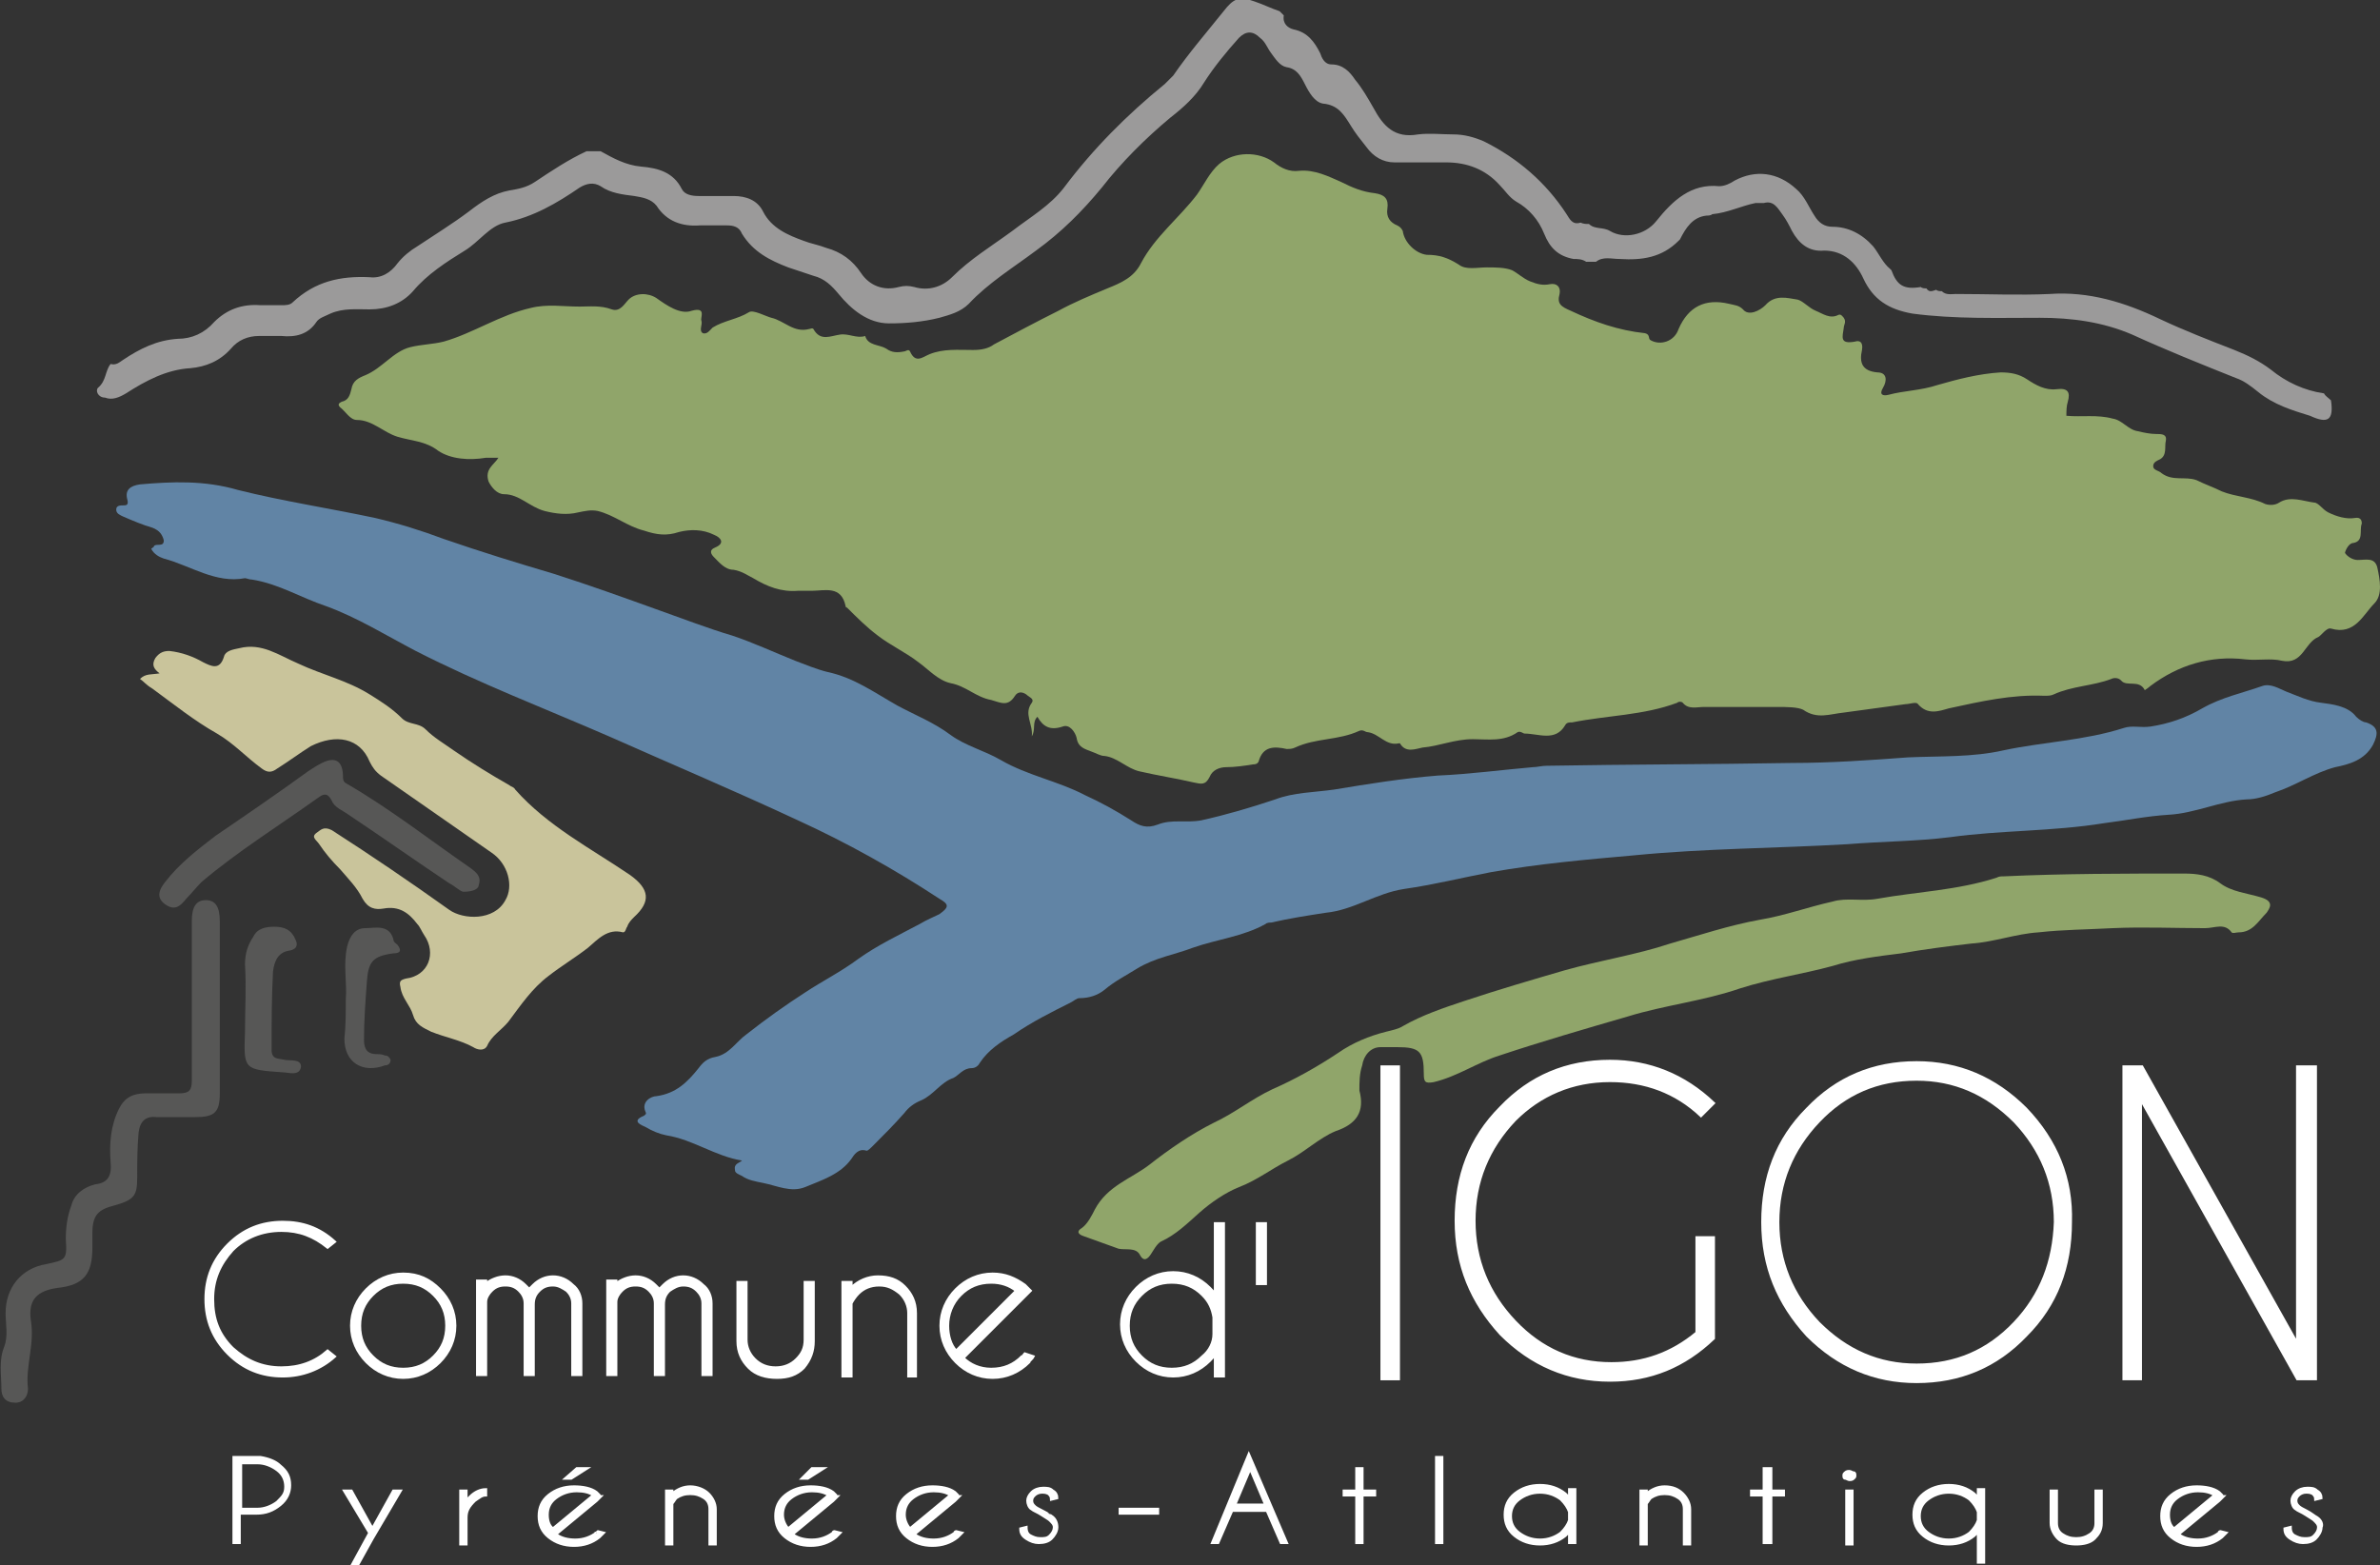
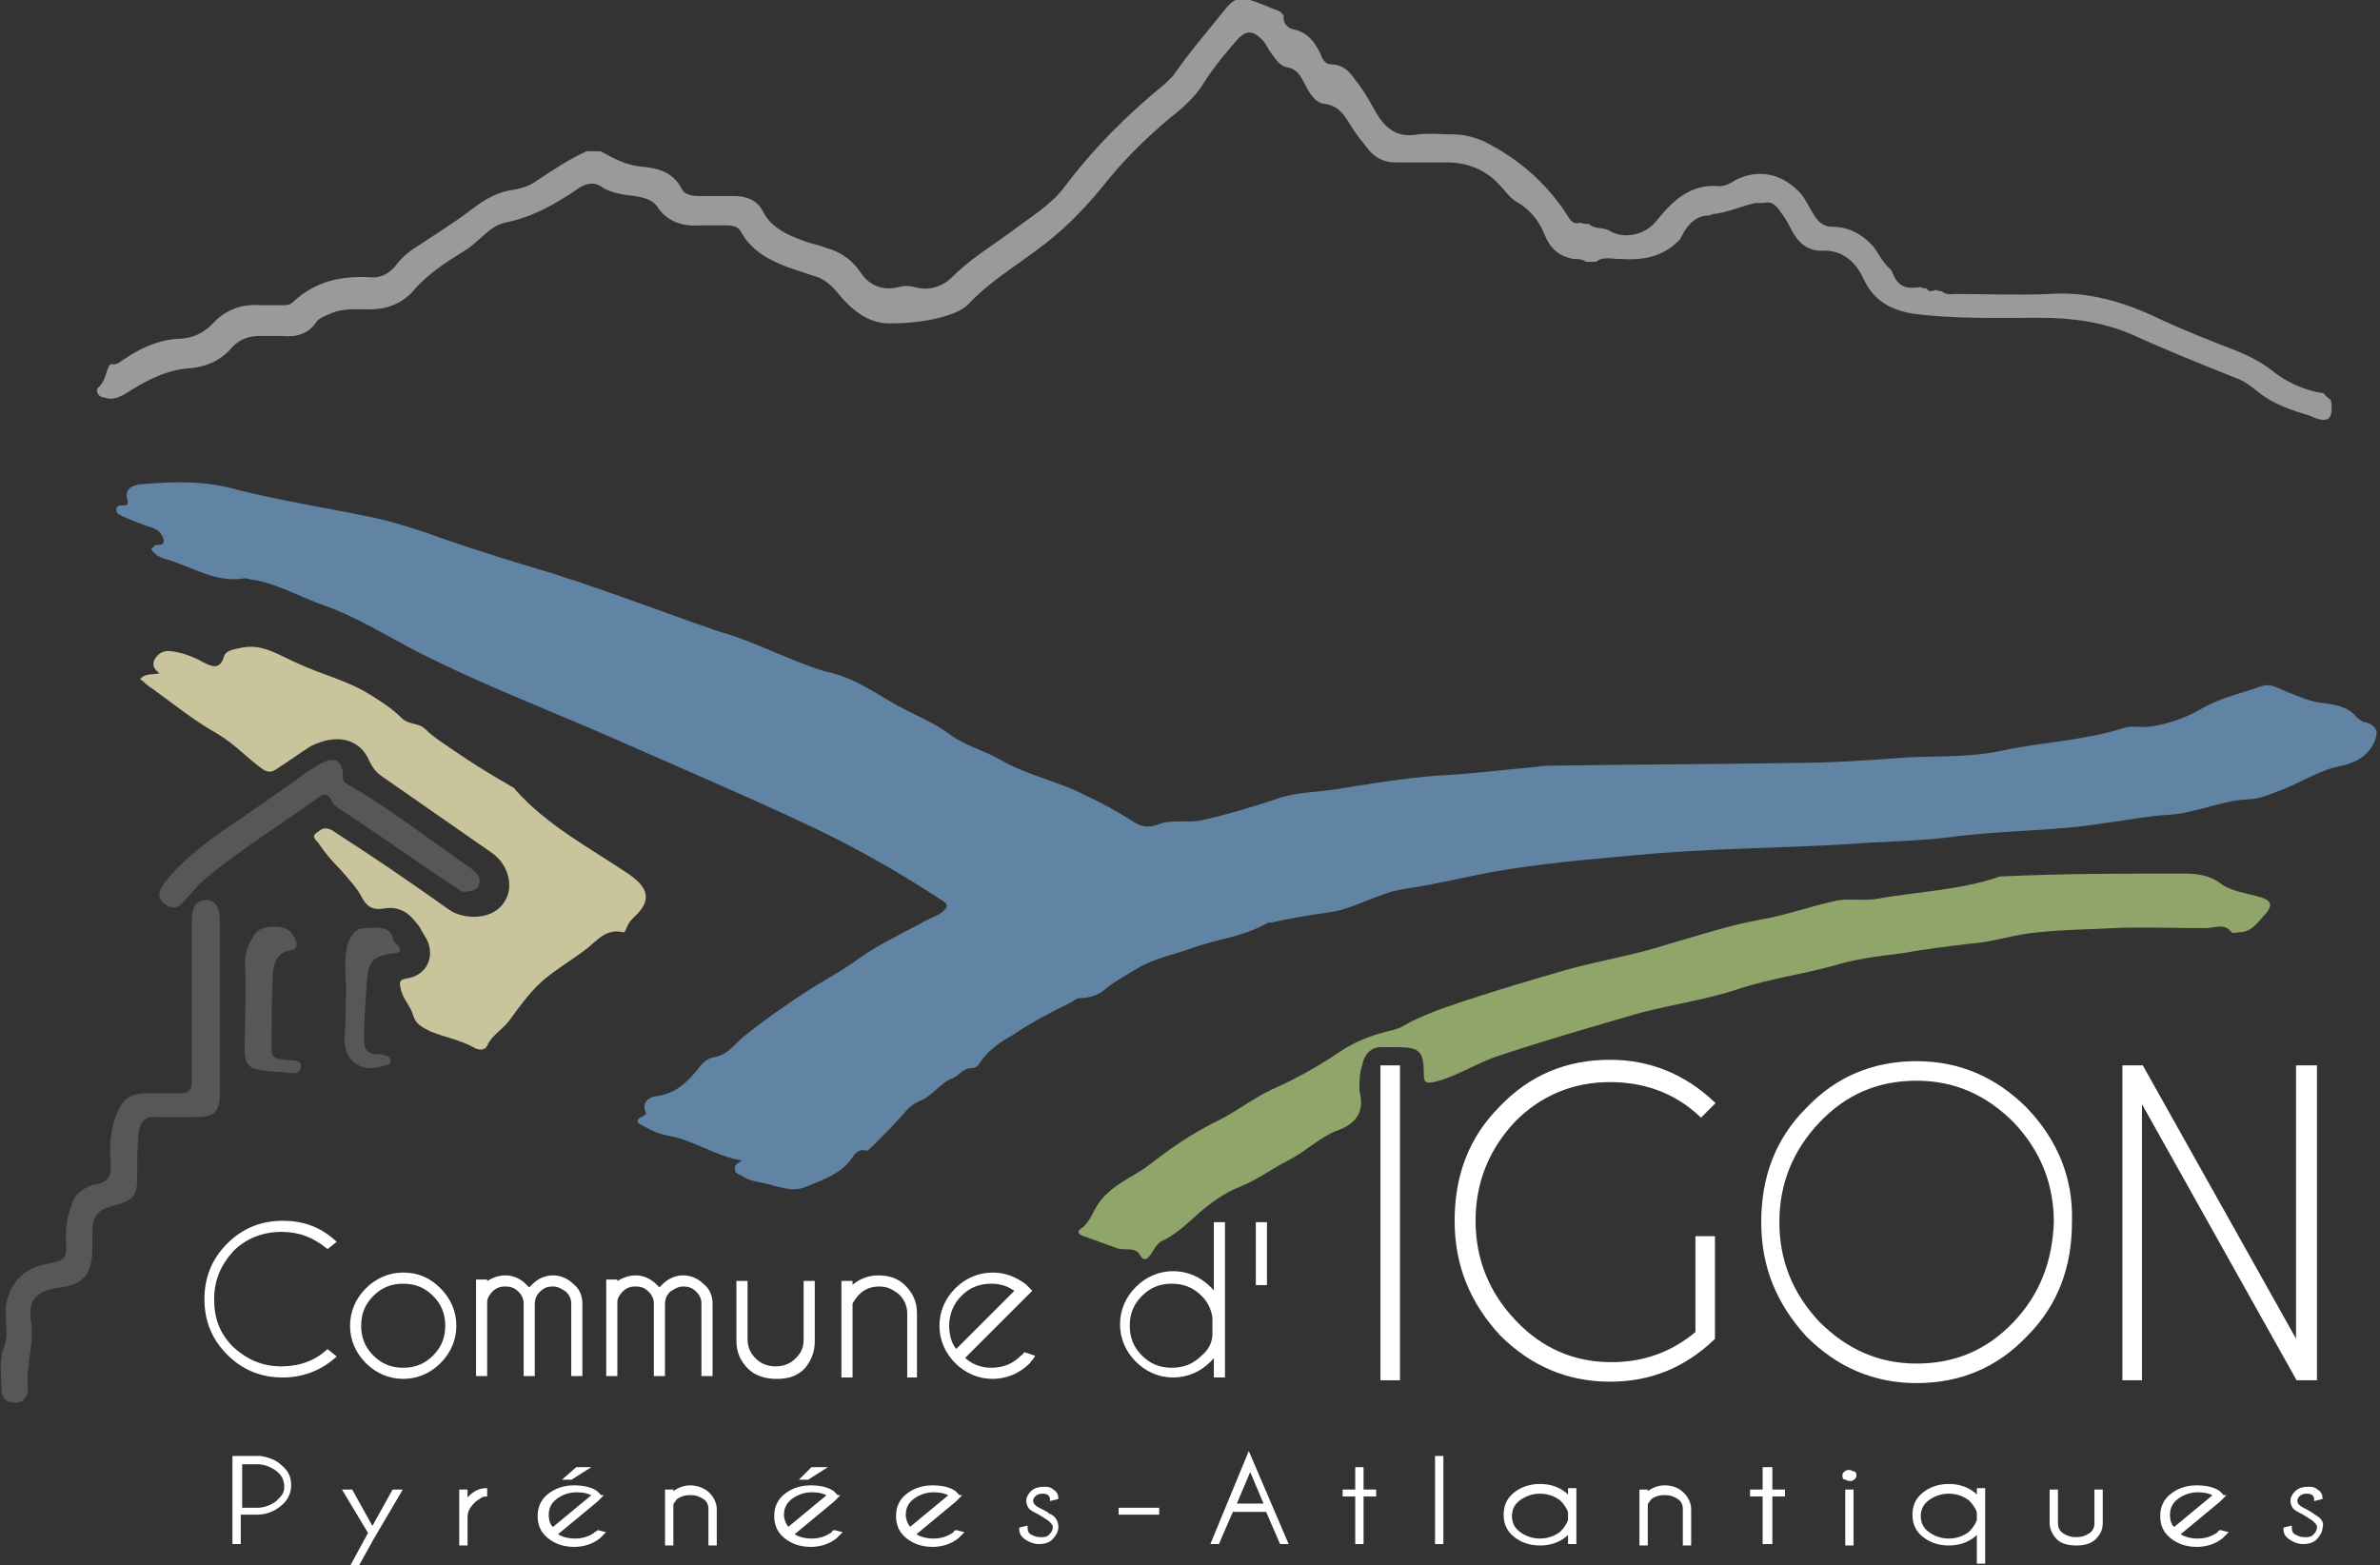
<svg xmlns="http://www.w3.org/2000/svg" version="1.1" id="Website_Template" x="0px" y="0px" viewBox="0 0 170 111.8" style="enable-background:new 0 0 170 111.8;" xml:space="preserve">
  <rect x="0" y="0" width="170" height="111.8" fill="#333333" stroke="none" />
  <style type="text/css">
	.st0{fill:#222B3E;}
	.st1{fill:#91959F;}
	.st2{fill:#C8CACF;}
	.st3{fill:#11151F;}
	.st4{fill:#E9EAEC;}
	.st5{fill:#CAC1B0;}
	.st6{fill:#E5E0D8;}
	.st7{fill:#F2EFEB;}
	.st8{fill:#656058;}
	.st9{fill:#FAF9F7;}
	.st10{fill:#6184A5;}
	.st11{fill:#B0C2D2;}
	.st12{fill:#D7E0E8;}
	.st13{fill:#304252;}
	.st14{fill:#F0F3F6;}
	.st15{fill:#A6A369;}
	.st16{fill:#D3D1B4;}
	.st17{fill:#E9E8D9;}
	.st18{fill:#535134;}
	.st19{fill:#F6F6F0;}
	.st20{fill:#B77E4B;}
	.st21{fill:#DBBFA5;}
	.st22{fill:#EDDFD2;}
	.st23{fill:#5B3F25;}
	.st24{fill:#F8F2ED;}
	.st25{fill:#873838;}
	.st26{fill:#C39C9C;}
	.st27{fill:#E1CDCD;}
	.st28{fill:#431C1C;}
	.st29{fill:#F3EBEB;}
	.st30{stroke:#000000;stroke-width:0.147;stroke-miterlimit:10;}
	.st31{fill:#565656;}
	.st32{fill:#90A56A;}
	.st33{fill:#C9C49B;}
	.st34{fill:#FFFFFF;}
	.st35{fill:#CCCCCC;}
	.st36{fill:#E6E6E6;}
	.st37{opacity:0.2;fill:#231F20;}
	.st38{fill:#243239;}
	.st39{opacity:0.2;fill:#243239;}
	.st40{opacity:0.2;}
	.st41{opacity:0.5;}
	.st42{clip-path:url(#SVGID_00000047053710644465553210000000996298019576974737_);}
	.st43{fill:#DDB385;}
	.st44{fill:#F7D7B0;}
	.st45{fill:#EDF3F3;}
	.st46{clip-path:url(#SVGID_00000055669092682158962260000006930187999305511851_);}
	.st47{opacity:0.1;}
	.st48{display:none;opacity:0.6;fill:#FFFFFF;}
	.st49{fill:#CDD1D1;}
	
		.st50{fill-rule:evenodd;clip-rule:evenodd;fill:#90A56A;stroke:#222B3E;stroke-width:1.425;stroke-linecap:round;stroke-linejoin:round;stroke-miterlimit:10;}
	
		.st51{fill-rule:evenodd;clip-rule:evenodd;fill:#FEFEFE;stroke:#222B3E;stroke-width:1.425;stroke-linecap:round;stroke-linejoin:round;stroke-miterlimit:10;}
	.st52{fill-rule:evenodd;clip-rule:evenodd;}
	.st53{fill:#C2022E;}
	.st54{fill:#FFFFFF;stroke:#FFFFFF;stroke-width:0.195;stroke-miterlimit:10;}
	.st55{fill:#9B9A9A;}
	.st56{fill:#575756;}
	.st57{fill:#3B5998;}
</style>
  <g>
    <g>
      <path class="st54" d="M18.6,104.1h-1.9v6.1h0.4v-2.1h1.2c0.7,0,1.2-0.2,1.7-0.6c0.5-0.4,0.7-0.9,0.7-1.4c0-0.6-0.2-1-0.7-1.4    C19.7,104.4,19.2,104.2,18.6,104.1z M19.8,107.3c-0.4,0.3-0.9,0.5-1.4,0.5h-1.2v-3.3h1.2c0.5,0,1,0.2,1.4,0.5    c0.4,0.3,0.6,0.7,0.6,1.2S20.2,106.9,19.8,107.3z" />
      <polygon class="st54" points="26.6,109.2 25.1,106.5 24.6,106.5 26.4,109.5 25.2,111.7 25.6,111.7 26.6,109.9 26.6,109.9     28.6,106.5 28.1,106.5   " />
      <path class="st54" d="M33.3,107.2v-0.7h-0.4v3.8h0.4v-1.9c0-0.5,0.2-0.8,0.6-1.2c0.3-0.2,0.5-0.4,0.8-0.4v-0.4    c-0.4,0-0.8,0.2-1.1,0.5C33.5,107,33.4,107.1,33.3,107.2z" />
      <path class="st54" d="M42.6,109.5c-0.4,0.3-0.9,0.5-1.5,0.5c-0.5,0-1-0.1-1.4-0.4l2.9-2.4l0.3-0.3c0,0-0.1,0-0.1-0.1    c-0.1-0.1-0.1-0.1-0.2-0.2c-0.4-0.3-1-0.4-1.6-0.4c-0.7,0-1.3,0.2-1.8,0.6c-0.5,0.4-0.7,0.9-0.7,1.5c0,0.6,0.2,1.1,0.7,1.5    c0.5,0.4,1.1,0.6,1.8,0.6c0.7,0,1.3-0.2,1.8-0.6c0.1-0.1,0.2-0.2,0.3-0.3l-0.4-0.1C42.7,109.4,42.7,109.4,42.6,109.5z M39.1,108.2    c0-0.5,0.2-0.9,0.6-1.2s0.9-0.5,1.5-0.5c0.5,0,0.9,0.1,1.2,0.3l-2.9,2.4C39.2,109,39.1,108.6,39.1,108.2z" />
      <polygon class="st54" points="40.4,105.6 40.8,105.6 41.9,104.9 41.2,104.9   " />
      <path class="st54" d="M49.3,106.2c-0.5,0-0.9,0.2-1.3,0.5v-0.2h-0.4v3.8H48v-2.9c0.1-0.1,0.2-0.3,0.3-0.4c0.3-0.2,0.6-0.3,1-0.3    s0.7,0.1,1,0.3c0.3,0.2,0.4,0.5,0.4,0.8v2.5h0.4v-2.5c0-0.4-0.2-0.8-0.5-1.1S49.8,106.2,49.3,106.2z" />
      <polygon class="st54" points="57.3,105.6 57.7,105.6 58.8,104.9 58,104.9   " />
      <path class="st54" d="M59.5,109.5c-0.4,0.3-0.9,0.5-1.5,0.5c-0.5,0-1-0.1-1.4-0.4l2.9-2.4l0.3-0.3c0,0-0.1,0-0.1-0.1    c-0.1-0.1-0.1-0.1-0.2-0.2c-0.4-0.3-1-0.4-1.6-0.4c-0.7,0-1.3,0.2-1.8,0.6c-0.5,0.4-0.7,0.9-0.7,1.5c0,0.6,0.2,1.1,0.7,1.5    c0.5,0.4,1.1,0.6,1.8,0.6c0.7,0,1.3-0.2,1.8-0.6c0.1-0.1,0.2-0.2,0.3-0.3l-0.4-0.1C59.6,109.4,59.5,109.4,59.5,109.5z M55.9,108.2    c0-0.5,0.2-0.9,0.6-1.2s0.9-0.5,1.5-0.5c0.5,0,0.9,0.1,1.2,0.3l-2.9,2.4C56.1,109,55.9,108.6,55.9,108.2z" />
      <path class="st54" d="M68.2,109.5c-0.4,0.3-0.9,0.5-1.5,0.5c-0.5,0-1-0.1-1.4-0.4l2.9-2.4l0.3-0.3c0,0-0.1,0-0.1-0.1    c-0.1-0.1-0.1-0.1-0.2-0.2c-0.4-0.3-1-0.4-1.6-0.4c-0.7,0-1.3,0.2-1.8,0.6c-0.5,0.4-0.7,0.9-0.7,1.5c0,0.6,0.2,1.1,0.7,1.5    c0.5,0.4,1.1,0.6,1.8,0.6c0.7,0,1.3-0.2,1.8-0.6c0.1-0.1,0.2-0.2,0.3-0.3l-0.4-0.1C68.3,109.4,68.2,109.4,68.2,109.5z M64.6,108.2    c0-0.5,0.2-0.9,0.6-1.2s0.9-0.5,1.5-0.5c0.5,0,0.9,0.1,1.2,0.3l-2.9,2.4C64.8,109,64.6,108.6,64.6,108.2z" />
      <path class="st54" d="M74.4,107.9c-0.2-0.1-0.4-0.2-0.5-0.3c-0.1-0.1-0.2-0.2-0.2-0.4c0-0.2,0.1-0.3,0.2-0.4s0.3-0.2,0.5-0.2    c0.2,0,0.3,0,0.5,0.1c0.1,0.1,0.2,0.2,0.2,0.4l0.4-0.1v0c0-0.2-0.1-0.4-0.3-0.5c-0.2-0.2-0.4-0.2-0.7-0.2c-0.3,0-0.6,0.1-0.8,0.3    c-0.2,0.2-0.3,0.4-0.3,0.6c0,0.2,0.1,0.5,0.3,0.6c0.1,0.1,0.4,0.2,0.7,0.4c0.3,0.2,0.5,0.3,0.6,0.4c0.2,0.2,0.3,0.3,0.3,0.5    c0,0.2-0.1,0.4-0.3,0.6s-0.4,0.2-0.7,0.2c-0.3,0-0.5-0.1-0.7-0.2s-0.3-0.3-0.3-0.6l-0.4,0.1c0,0.3,0.1,0.5,0.4,0.7    s0.6,0.3,0.9,0.3c0.4,0,0.7-0.1,0.9-0.3s0.4-0.5,0.4-0.8c0-0.3-0.1-0.6-0.4-0.8C75.1,108.3,74.8,108.1,74.4,107.9z" />
      <rect x="80" y="107.8" class="st54" width="2.7" height="0.3" />
      <path class="st54" d="M86.6,110.2H87l1-2.3h2.5l1,2.3h0.4l-2.7-6.3L86.6,110.2z M88.2,107.5l1.1-2.6l1.1,2.6H88.2z" />
      <polygon class="st54" points="97.3,104.9 96.9,104.9 96.9,106.5 96,106.5 96,106.8 96.9,106.8 96.9,110.2 97.3,110.2 97.3,106.8     98.2,106.8 98.2,106.5 97.3,106.5   " />
      <rect x="102.6" y="104.1" class="st54" width="0.4" height="6.1" />
      <path class="st54" d="M112.1,107c-0.1-0.1-0.2-0.2-0.3-0.3c-0.5-0.4-1.1-0.6-1.8-0.6c-0.7,0-1.3,0.2-1.8,0.6    c-0.5,0.4-0.7,0.9-0.7,1.5c0,0.6,0.2,1.1,0.7,1.5c0.5,0.4,1.1,0.6,1.8,0.6c0.7,0,1.3-0.2,1.8-0.6c0.1-0.1,0.2-0.2,0.3-0.3v0.8h0.4    v-3.8h-0.4V107z M112.1,108.6c-0.1,0.3-0.3,0.6-0.6,0.9c-0.4,0.3-0.9,0.5-1.5,0.5s-1.1-0.2-1.5-0.5s-0.6-0.7-0.6-1.2    s0.2-0.9,0.6-1.2c0.4-0.3,0.9-0.5,1.5-0.5s1.1,0.2,1.5,0.5c0.3,0.3,0.5,0.6,0.6,0.9V108.6z" />
      <path class="st54" d="M118.9,106.2c-0.5,0-0.9,0.2-1.3,0.5v-0.2h-0.4v3.8h0.4v-2.9c0.1-0.1,0.2-0.3,0.3-0.4c0.3-0.2,0.6-0.3,1-0.3    s0.7,0.1,1,0.3c0.3,0.2,0.4,0.5,0.4,0.8v2.5h0.4v-2.5c0-0.4-0.2-0.8-0.5-1.1S119.5,106.2,118.9,106.2z" />
      <polygon class="st54" points="126.5,104.9 126,104.9 126,106.5 125.1,106.5 125.1,106.8 126,106.8 126,110.2 126.5,110.2     126.5,106.8 127.4,106.8 127.4,106.5 126.5,106.5   " />
      <rect x="131.9" y="106.5" class="st54" width="0.4" height="3.8" />
      <path class="st54" d="M132.1,105.1c-0.1,0-0.2,0-0.3,0.1s-0.1,0.1-0.1,0.2c0,0.1,0,0.2,0.1,0.2s0.2,0.1,0.3,0.1    c0.1,0,0.2,0,0.3-0.1s0.1-0.1,0.1-0.2c0-0.1,0-0.2-0.1-0.2S132.2,105.1,132.1,105.1z" />
      <path class="st54" d="M141.3,107c-0.1-0.1-0.2-0.2-0.3-0.3c-0.5-0.4-1.1-0.6-1.8-0.6c-0.7,0-1.3,0.2-1.8,0.6    c-0.5,0.4-0.7,0.9-0.7,1.5c0,0.6,0.2,1.1,0.7,1.5c0.5,0.4,1.1,0.6,1.8,0.6c0.7,0,1.3-0.2,1.8-0.6c0.1-0.1,0.2-0.2,0.3-0.3v2.2h0.4    v-5.2h-0.4V107z M141.3,108.6c-0.1,0.3-0.3,0.6-0.6,0.9c-0.4,0.3-0.9,0.5-1.5,0.5c-0.6,0-1.1-0.2-1.5-0.5    c-0.4-0.3-0.6-0.7-0.6-1.2s0.2-0.9,0.6-1.2c0.4-0.3,0.9-0.5,1.5-0.5c0.6,0,1.1,0.2,1.5,0.5c0.3,0.3,0.5,0.6,0.6,0.9V108.6z" />
      <path class="st54" d="M149.7,108.8c0,0.3-0.1,0.6-0.4,0.8c-0.3,0.2-0.6,0.3-1,0.3c-0.4,0-0.7-0.1-1-0.3c-0.3-0.2-0.4-0.5-0.4-0.8    v-2.3h-0.4v2.3c0,0.4,0.2,0.8,0.5,1.1c0.3,0.3,0.8,0.4,1.3,0.4c0.5,0,1-0.1,1.3-0.4c0.3-0.3,0.5-0.6,0.5-1.1v-2.3h-0.4V108.8z" />
      <path class="st54" d="M158.5,109.5c-0.4,0.3-0.9,0.5-1.5,0.5c-0.5,0-1-0.1-1.4-0.4l2.9-2.4l0.3-0.3c0,0-0.1,0-0.1-0.1    c-0.1-0.1-0.1-0.1-0.2-0.2c-0.4-0.3-1-0.4-1.6-0.4c-0.7,0-1.3,0.2-1.8,0.6c-0.5,0.4-0.7,0.9-0.7,1.5c0,0.6,0.2,1.1,0.7,1.5    c0.5,0.4,1.1,0.6,1.8,0.6c0.7,0,1.3-0.2,1.8-0.6c0.1-0.1,0.2-0.2,0.3-0.3l-0.4-0.1C158.6,109.4,158.5,109.4,158.5,109.5z     M154.9,108.2c0-0.5,0.2-0.9,0.6-1.2s0.9-0.5,1.5-0.5c0.5,0,0.9,0.1,1.2,0.3l-2.9,2.4C155,109,154.9,108.6,154.9,108.2z" />
      <path class="st54" d="M165.5,108.4c-0.2-0.1-0.4-0.3-0.8-0.5c-0.2-0.1-0.4-0.2-0.5-0.3c-0.1-0.1-0.2-0.2-0.2-0.4    c0-0.2,0.1-0.3,0.2-0.4s0.3-0.2,0.5-0.2c0.2,0,0.3,0,0.5,0.1c0.1,0.1,0.2,0.2,0.2,0.4l0.4-0.1v0c0-0.2-0.1-0.4-0.3-0.5    c-0.2-0.2-0.4-0.2-0.7-0.2c-0.3,0-0.6,0.1-0.8,0.3c-0.2,0.2-0.3,0.4-0.3,0.6c0,0.2,0.1,0.5,0.3,0.6c0.1,0.1,0.4,0.2,0.7,0.4    c0.3,0.2,0.5,0.3,0.6,0.4c0.2,0.2,0.3,0.3,0.3,0.5c0,0.2-0.1,0.4-0.3,0.6s-0.4,0.2-0.7,0.2c-0.3,0-0.5-0.1-0.7-0.2    s-0.3-0.3-0.3-0.6l-0.4,0.1c0,0.3,0.1,0.5,0.4,0.7s0.6,0.3,0.9,0.3c0.4,0,0.7-0.1,0.9-0.3s0.4-0.5,0.4-0.8    C165.9,108.9,165.8,108.6,165.5,108.4z" />
      <path class="st54" d="M20.1,87.9c1.3,0,2.3,0.4,3.3,1.2l0.5-0.4c-1.1-1-2.3-1.4-3.7-1.4c-1.5,0-2.8,0.5-3.9,1.6    c-1.1,1.1-1.6,2.4-1.6,3.9c0,1.5,0.5,2.8,1.6,3.9c1.1,1.1,2.4,1.6,3.9,1.6c1.4,0,2.7-0.5,3.7-1.4l-0.5-0.4c-0.9,0.8-2,1.2-3.3,1.2    c-1.4,0-2.5-0.5-3.5-1.4c-1-1-1.4-2.1-1.4-3.5c0-1.4,0.5-2.5,1.4-3.5C17.5,88.4,18.7,87.9,20.1,87.9z" />
      <path class="st54" d="M28.8,91c-1,0-1.9,0.4-2.6,1.1c-0.7,0.7-1.1,1.6-1.1,2.6c0,1,0.4,1.9,1.1,2.6c0.7,0.7,1.6,1.1,2.6,1.1    c1,0,1.9-0.4,2.6-1.1s1.1-1.6,1.1-2.6c0-1-0.4-1.9-1.1-2.6C30.7,91.4,29.9,91,28.8,91z M31,96.9c-0.6,0.6-1.3,0.9-2.2,0.9    c-0.9,0-1.6-0.3-2.2-0.9s-0.9-1.3-0.9-2.2s0.3-1.6,0.9-2.2s1.3-0.9,2.2-0.9c0.9,0,1.6,0.3,2.2,0.9s0.9,1.3,0.9,2.2    S31.6,96.3,31,96.9z" />
      <path class="st54" d="M40.5,92.2c0.2,0.2,0.4,0.5,0.4,0.9h0v5.1h0.6v-5.1c0-0.5-0.2-1-0.6-1.3c-0.4-0.4-0.9-0.6-1.4-0.6    s-1,0.2-1.4,0.6c-0.1,0.1-0.2,0.2-0.3,0.3c-0.1-0.1-0.2-0.2-0.3-0.3c-0.4-0.4-0.9-0.6-1.4-0.6c-0.5,0-1,0.2-1.4,0.5v-0.2h-0.6v6.7    h0.6v-5.2c0-0.3,0.2-0.6,0.4-0.8c0.3-0.3,0.6-0.4,1-0.4s0.7,0.1,1,0.4c0.2,0.2,0.4,0.5,0.4,0.9h0v5.1h0.6v-5c0-0.4,0.1-0.7,0.4-1    c0.3-0.3,0.6-0.4,1-0.4S40.2,92,40.5,92.2z" />
      <path class="st54" d="M48.8,91.8c0.4,0,0.7,0.1,1,0.4c0.2,0.2,0.4,0.5,0.4,0.9h0v5.1h0.6v-5.1c0-0.5-0.2-1-0.6-1.3    c-0.4-0.4-0.9-0.6-1.4-0.6s-1,0.2-1.4,0.6c-0.1,0.1-0.2,0.2-0.3,0.3c-0.1-0.1-0.2-0.2-0.3-0.3c-0.4-0.4-0.9-0.6-1.4-0.6    c-0.5,0-1,0.2-1.4,0.5v-0.2h-0.6v6.7h0.6v-5.2c0-0.3,0.2-0.6,0.4-0.8c0.3-0.3,0.6-0.4,1-0.4s0.7,0.1,1,0.4    c0.2,0.2,0.4,0.5,0.4,0.9h0v5.1h0.6v-5c0-0.4,0.1-0.7,0.4-1C48.1,92,48.4,91.8,48.8,91.8z" />
      <path class="st54" d="M58.1,95.8v-4.2h-0.6v4.1c0,0.6-0.2,1-0.6,1.4c-0.4,0.4-0.9,0.6-1.5,0.6c-0.6,0-1.1-0.2-1.5-0.6    c-0.4-0.4-0.6-0.9-0.6-1.4v-4.1h-0.6v4.2c0,0.8,0.3,1.4,0.8,1.9c0.5,0.5,1.2,0.7,2,0.7c0.8,0,1.4-0.2,1.9-0.7    C57.9,97.1,58.1,96.5,58.1,95.8z" />
      <path class="st54" d="M64.8,98.3h0.6v-4.5c0-0.8-0.3-1.4-0.8-1.9c-0.5-0.5-1.1-0.7-1.9-0.7c-0.7,0-1.4,0.3-1.9,0.8v-0.4h-0.6v6.7    h0.6v-5.2c0.1-0.2,0.3-0.5,0.5-0.7c0.4-0.4,0.9-0.6,1.5-0.6s1,0.2,1.5,0.6c0.4,0.4,0.6,0.9,0.6,1.4V98.3z" />
      <path class="st54" d="M73.8,96.9l-0.6-0.2c-0.1,0.1-0.1,0.2-0.2,0.2c-0.6,0.6-1.3,0.9-2.2,0.9c-0.8,0-1.5-0.3-2-0.8l4.3-4.3    l0.5-0.5c0,0-0.1-0.1-0.1-0.1c-0.1-0.1-0.2-0.2-0.3-0.3c-0.7-0.5-1.4-0.8-2.3-0.8c-1,0-1.9,0.4-2.6,1.1c-0.7,0.7-1.1,1.6-1.1,2.6    c0,1,0.4,1.9,1.1,2.6c0.7,0.7,1.6,1.1,2.6,1.1c1,0,1.9-0.4,2.6-1.1C73.5,97.2,73.7,97.1,73.8,96.9z M67.7,94.7    c0-0.8,0.3-1.6,0.9-2.2c0.6-0.6,1.3-0.9,2.2-0.9c0.7,0,1.3,0.2,1.8,0.6l-4.3,4.3C67.9,96.1,67.7,95.4,67.7,94.7z" />
      <path class="st54" d="M86.8,98.3h0.6V87.4h-0.6v5.1c-0.1-0.2-0.2-0.3-0.4-0.5c-0.7-0.7-1.6-1.1-2.6-1.1c-1,0-1.9,0.4-2.6,1.1    c-0.7,0.7-1.1,1.6-1.1,2.6c0,1,0.4,1.9,1.1,2.6c0.7,0.7,1.6,1.1,2.6,1.1c1,0,1.9-0.4,2.6-1.1c0.1-0.1,0.3-0.3,0.4-0.5V98.3z     M85.9,96.9c-0.6,0.6-1.3,0.9-2.2,0.9c-0.9,0-1.6-0.3-2.2-0.9s-0.9-1.3-0.9-2.2s0.3-1.6,0.9-2.2s1.3-0.9,2.2-0.9    c0.9,0,1.6,0.3,2.2,0.9c0.5,0.5,0.7,1,0.8,1.6v1.2C86.7,95.9,86.4,96.5,85.9,96.9z" />
      <rect x="98.7" y="76.2" class="st54" width="1.2" height="22.3" />
      <path class="st54" d="M115,77.2c2.5,0,4.7,0.8,6.5,2.5l0.9-0.9c-2.1-2-4.6-3-7.4-3c-3.1,0-5.7,1.1-7.8,3.3    c-2.2,2.2-3.2,4.9-3.2,8.1c0,3.2,1.1,5.8,3.2,8.1c2.2,2.2,4.8,3.3,7.8,3.3c2.9,0,5.3-1,7.4-3v-7.2h-1.2v6.8    c-1.8,1.5-3.8,2.2-6.1,2.2c-2.7,0-5-1-6.9-3c-1.9-2-2.9-4.4-2.9-7.2c0-2.8,1-5.2,2.9-7.2C110,78.2,112.3,77.2,115,77.2z" />
      <path class="st54" d="M144.7,79.2c-2.2-2.2-4.8-3.3-7.8-3.3c-3.1,0-5.7,1.1-7.8,3.3c-2.2,2.2-3.2,4.9-3.2,8.1    c0,3.2,1.1,5.8,3.2,8.1c2.2,2.2,4.8,3.3,7.8,3.3c3.1,0,5.7-1.1,7.8-3.3c2.2-2.2,3.2-4.9,3.2-8.1C148,84.2,146.9,81.5,144.7,79.2z     M143.9,94.5c-1.9,2-4.2,3-7,3c-2.7,0-5-1-7-3c-1.9-2-2.9-4.4-2.9-7.2c0-2.8,1-5.2,2.9-7.2c1.9-2,4.2-3,7-3c2.7,0,5,1,7,3    c1.9,2,2.9,4.4,2.9,7.2C146.7,90.1,145.8,92.5,143.9,94.5z" />
      <polygon class="st54" points="165.4,98.5 165.4,76.2 164.1,76.2 164.1,96 153,76.2 151.7,76.2 151.7,98.5 152.9,98.5 152.9,78.5     164.1,98.5   " />
      <rect x="89.8" y="87.4" class="st54" width="0.6" height="4.3" />
    </g>
    <g>
      <path class="st55" d="M166.5,28.6c-0.2-0.2-0.4-0.3-0.5-0.5c-1.4-0.2-2.7-0.8-3.8-1.7c-0.8-0.6-1.6-1-2.6-1.4    c-1.8-0.7-3.6-1.4-5.3-2.2c-2.5-1.2-5.1-2-7.9-1.8c-2.2,0.1-4.4,0-6.7,0c-0.3,0-0.7,0.1-1-0.2c-0.1,0-0.3,0-0.4-0.1    c-0.3,0.1-0.5,0.2-0.7-0.1c-0.1,0-0.3,0-0.4-0.1c-1.2,0.2-1.7-0.1-2.1-1.2c0,0-0.1-0.1-0.1-0.1c-0.5-0.4-0.8-1.1-1.2-1.6    c-0.8-0.9-1.8-1.4-2.9-1.4c-0.6,0-1-0.3-1.3-0.8c-0.4-0.6-0.7-1.4-1.3-1.9c-1.3-1.2-2.9-1.4-4.4-0.6c-0.3,0.2-0.7,0.4-1.1,0.4    c-2-0.2-3.3,1-4.5,2.5c-0.8,1-2.3,1.3-3.3,0.7c-0.5-0.3-1.1-0.1-1.5-0.5c-0.2,0-0.4,0-0.6-0.1c-0.6,0.2-0.8-0.3-1-0.6    c-1.5-2.3-3.5-4-5.9-5.2c-0.7-0.3-1.4-0.5-2.2-0.5c-0.8,0-1.7-0.1-2.5,0c-1.7,0.3-2.5-0.6-3.2-1.9c-0.4-0.7-0.8-1.4-1.3-2    c-0.4-0.6-0.9-1.1-1.7-1.1c-0.5,0-0.7-0.5-0.8-0.8c-0.4-0.8-0.9-1.5-1.9-1.7c-0.4-0.1-0.8-0.4-0.7-1c-0.1-0.1-0.2-0.2-0.3-0.3    c-0.6-0.2-1.2-0.5-1.8-0.7c-1.1-0.4-1.5-0.2-2.2,0.7c-1.2,1.5-2.5,3-3.6,4.6c-0.2,0.2-0.4,0.4-0.6,0.6c-2.7,2.2-5.1,4.6-7.2,7.4    c-1,1.3-2.4,2.1-3.7,3.1c-1.5,1.1-3,2-4.3,3.3c-0.7,0.7-1.7,1-2.7,0.7c-0.4-0.1-0.7-0.1-1.1,0c-1.1,0.3-2.1-0.1-2.7-1    c-0.6-0.9-1.4-1.5-2.5-1.8c-0.5-0.2-1.1-0.3-1.6-0.5c-1.1-0.4-2.3-0.9-2.9-2.1c-0.4-0.8-1.2-1.1-2.1-1.1c-0.8,0-1.7,0-2.5,0    c-0.5,0-1-0.1-1.2-0.5c-0.6-1.2-1.7-1.5-2.9-1.6c-1.1-0.1-2-0.6-2.9-1.1c-0.3,0-0.7,0-1,0c-1.3,0.6-2.5,1.4-3.7,2.2    c-0.6,0.4-1.2,0.5-1.8,0.6c-1.1,0.2-2,0.8-2.9,1.5c-1.2,0.9-2.5,1.7-3.7,2.5c-0.5,0.3-1,0.7-1.4,1.2c-0.5,0.7-1.2,1.1-2,1    c-2.1-0.1-3.9,0.3-5.5,1.8c-0.2,0.2-0.5,0.2-0.8,0.2c-0.5,0-1,0-1.5,0c-1.3-0.1-2.4,0.3-3.3,1.2c-0.7,0.8-1.6,1.2-2.6,1.2    c-1.5,0.1-2.7,0.7-3.9,1.5c-0.3,0.2-0.5,0.4-0.9,0.3c-0.4,0.5-0.3,1.2-0.9,1.7c-0.2,0.2,0,0.7,0.5,0.7C8,28.6,8.5,28.4,9,28.1    c1.4-0.9,2.9-1.7,4.6-1.8c1.1-0.1,2.1-0.5,2.9-1.4c0.5-0.6,1.2-0.9,2-0.9c0.5,0,1.1,0,1.6,0c1,0.1,1.9-0.1,2.5-1    c0.2-0.3,0.6-0.4,1-0.6c0.9-0.4,1.9-0.3,2.8-0.3c1.2,0,2.3-0.4,3.1-1.3c1-1.2,2.4-2.1,3.7-2.9c1-0.6,1.8-1.8,2.9-2    c2-0.4,3.7-1.4,5.3-2.5c0.5-0.3,1-0.4,1.5-0.1c0.7,0.5,1.6,0.6,2.4,0.7c0.6,0.1,1.2,0.2,1.6,0.7c0.7,1.1,1.8,1.5,3.1,1.4    c0.6,0,1.2,0,1.9,0c0.5,0,0.9,0.1,1.1,0.6c0.8,1.3,2,1.9,3.3,2.4c0.6,0.2,1.2,0.4,1.8,0.6c0.8,0.2,1.3,0.7,1.8,1.3    c0.9,1.1,2.1,2.1,3.6,2.1c1.2,0,2.4-0.1,3.6-0.4c0.7-0.2,1.5-0.4,2.1-1c1.4-1.5,3.2-2.6,4.8-3.8c1.8-1.3,3.3-2.8,4.7-4.5    c1.4-1.8,3.1-3.5,4.9-5c0.9-0.7,1.8-1.5,2.4-2.5c0.7-1.1,1.6-2.2,2.5-3.2C89,2.2,89.5,2.2,90,2.7c0.4,0.3,0.5,0.7,0.8,1.1    c0.3,0.4,0.6,0.9,1.1,1c0.7,0.1,1,0.6,1.3,1.2c0.3,0.6,0.7,1.3,1.3,1.4C95.6,7.5,96,8.2,96.5,9c0.3,0.5,0.7,1,1.1,1.5    c0.5,0.7,1.2,1.1,2,1.1c1.2,0,2.4,0,3.7,0c1.5,0,2.8,0.5,3.8,1.6c0.4,0.4,0.7,0.9,1.2,1.2c0.9,0.5,1.6,1.3,2,2.3    c0.4,1,1,1.6,2.1,1.8c0.3,0,0.6,0,0.9,0.2c0.2,0,0.5,0,0.7,0c0.5-0.4,1.1-0.2,1.7-0.2c1.6,0.1,3-0.1,4.2-1.3c0,0,0.1-0.1,0.1-0.1    c0.4-0.8,0.9-1.6,1.9-1.7c0.1,0,0.3,0,0.4-0.1c1.1-0.1,2.1-0.6,3.1-0.8c0.2,0,0.4,0,0.6,0c0.7-0.2,1,0.4,1.3,0.8    c0.3,0.4,0.5,0.8,0.7,1.2c0.5,0.9,1.2,1.5,2.3,1.4c1.4,0,2.3,0.9,2.8,2c0.7,1.5,1.8,2.2,3.5,2.5c3,0.4,6.1,0.3,9.1,0.3    c2.3,0,4.5,0.3,6.6,1.2c2.4,1.1,4.9,2.1,7.4,3.1c0.6,0.2,1.1,0.6,1.6,1c1.1,0.9,2.4,1.3,3.7,1.7C166.3,30.3,166.7,30,166.5,28.6z" />
      <path class="st10" d="M53,82.9c-1.9-0.3-3.5-1.5-5.4-1.8c-0.5-0.1-1-0.3-1.5-0.6c-0.2-0.1-1.1-0.4-0.1-0.8    c0.1-0.1,0.2-0.1,0.1-0.3c-0.3-0.7,0.4-1.1,0.8-1.1c1.4-0.2,2.2-1,3-2c0.3-0.4,0.6-0.7,1.2-0.8c1-0.2,1.5-1.1,2.2-1.6    c1.4-1.1,2.8-2.1,4.2-3c1.2-0.8,2.6-1.5,3.8-2.4c1.4-1,2.9-1.7,4.4-2.5c0.5-0.3,1-0.5,1.4-0.7c0.7-0.5,0.7-0.7,0-1.1    c-3.2-2.1-6.6-4-10.1-5.6c-4.5-2.1-9-4-13.5-6c-4.6-2-9.3-3.8-13.8-6.1c-2.1-1.1-4.2-2.4-6.4-3.2c-1.8-0.6-3.4-1.6-5.3-1.9    c-0.2,0-0.4-0.1-0.5-0.1c-2.1,0.4-3.9-0.9-5.8-1.4c-0.3-0.1-0.7-0.3-0.9-0.7c0.1-0.1,0.2-0.1,0.2-0.2c0.2-0.2,0.7,0.1,0.7-0.4    c-0.1-0.4-0.3-0.7-0.8-0.9c-0.7-0.2-1.4-0.5-2.1-0.8c-0.2-0.1-0.5-0.2-0.5-0.5c0-0.3,0.3-0.3,0.5-0.3c0.2,0,0.4,0,0.3-0.4    c-0.2-0.7,0.2-1,0.9-1.1c2.3-0.2,4.6-0.3,7,0.4c3.2,0.8,6.5,1.3,9.8,2c1.7,0.4,3.3,0.9,4.9,1.5c2.6,0.9,5.2,1.7,7.9,2.5    c2.5,0.8,5,1.7,7.5,2.6c1.7,0.6,3.5,1.3,5.2,1.8c1.5,0.5,3,1.2,4.5,1.8c0.8,0.3,1.5,0.6,2.3,0.8c1.9,0.4,3.4,1.5,5,2.4    c1.3,0.7,2.6,1.2,3.8,2.1c1.1,0.8,2.4,1.1,3.6,1.8c1.9,1.1,4.1,1.5,6,2.5c1.1,0.5,2.2,1.1,3.3,1.8c0.6,0.4,1.1,0.6,1.9,0.3    c1-0.4,2-0.1,3.1-0.3c1.8-0.4,3.5-0.9,5.3-1.5c1.3-0.5,2.8-0.5,4.2-0.7c2.4-0.4,4.9-0.8,7.4-1c2.3-0.1,4.5-0.4,6.8-0.6    c0.3,0,0.6-0.1,1-0.1c5.8-0.1,11.7-0.1,17.5-0.2c2.8,0,5.6-0.2,8.3-0.4c2.3-0.1,4.6,0,6.8-0.5c2.8-0.6,5.8-0.7,8.6-1.6    c0.6-0.2,1.2,0,1.9-0.1c1.3-0.2,2.5-0.6,3.7-1.3c1.4-0.8,2.9-1.1,4.3-1.6c0.6-0.2,1.2,0.2,1.7,0.4c0.8,0.3,1.6,0.7,2.5,0.8    c0.7,0.1,1.9,0.2,2.5,1c0.2,0.2,0.5,0.4,0.7,0.4c0.9,0.3,0.9,0.8,0.5,1.6c-0.6,1.1-1.7,1.4-2.7,1.6c-1.5,0.4-2.8,1.3-4.3,1.8    c-0.7,0.3-1.4,0.5-2,0.5c-1.9,0.1-3.7,1-5.6,1.1c-1.6,0.1-3,0.4-4.6,0.6c-3.7,0.6-7.4,0.5-11,1c-2.4,0.3-4.8,0.3-7.3,0.5    c-5.1,0.3-10.2,0.3-15.3,0.8c-3.4,0.3-6.8,0.6-10.2,1.2c-2.1,0.4-4.1,0.9-6.2,1.2c-2,0.3-3.6,1.5-5.6,1.7    c-1.3,0.2-2.6,0.4-3.9,0.7c-0.1,0-0.3,0-0.4,0.1c-1.6,0.9-3.5,1.1-5.2,1.7c-1.3,0.5-2.7,0.7-4,1.5c-0.8,0.5-1.6,0.9-2.3,1.5    c-0.5,0.4-1.1,0.6-1.8,0.6c-0.2,0-0.4,0.2-0.6,0.3c-1.4,0.7-2.8,1.4-4.1,2.3c-0.9,0.5-1.8,1.1-2.4,2c-0.1,0.2-0.3,0.4-0.6,0.4    c-0.6,0-0.9,0.5-1.3,0.7c-0.9,0.3-1.4,1.2-2.3,1.6c-0.5,0.2-0.9,0.5-1.2,0.9c-0.7,0.8-1.5,1.6-2.3,2.4c-0.1,0.1-0.3,0.3-0.4,0.3    c-0.6-0.2-0.9,0.3-1.1,0.6c-0.8,1.1-2.1,1.5-3.3,2c-1,0.4-2-0.1-3-0.3c-0.5-0.1-1.1-0.2-1.5-0.5c-0.2-0.1-0.5-0.2-0.5-0.4    C52.4,83.1,52.8,83.1,53,82.9z" />
      <g>
-         <path class="st32" d="M35.6,32.7c-0.4,0-0.6,0-0.9,0c-1.2,0.2-2.5,0.1-3.4-0.5c-0.9-0.7-1.9-0.7-2.9-1c-1-0.3-1.8-1.2-2.9-1.2     c-0.5,0-0.8-0.6-1.2-0.9c-0.2-0.2-0.1-0.3,0.1-0.4c0.5-0.1,0.6-0.5,0.7-0.9c0.1-0.6,0.5-0.8,1-1c1.2-0.5,2-1.7,3.2-2     c0.8-0.2,1.6-0.2,2.4-0.4c2.1-0.6,4-1.9,6.2-2.4c1.2-0.3,2.3-0.1,3.5-0.1c0.7,0,1.5-0.1,2.3,0.2c0.6,0.2,0.9-0.4,1.2-0.7     c0.5-0.5,1.4-0.5,2-0.1c0.7,0.5,1.7,1.2,2.5,0.9c1.1-0.3,0.6,0.5,0.7,0.7c0.1,0.3-0.2,0.7,0.1,0.9c0.3,0.1,0.5-0.2,0.7-0.4     c0.8-0.5,1.8-0.6,2.6-1.1c0.3-0.2,1.2,0.3,1.6,0.4c0.9,0.2,1.6,1.1,2.7,0.8c0.1,0,0.2-0.1,0.3,0c0.5,0.9,1.2,0.5,1.9,0.4     c0.6-0.1,1.2,0.3,1.8,0.1c0.2,0.7,1,0.6,1.5,0.9c0.4,0.3,0.8,0.3,1.3,0.2c0.1,0,0.3-0.2,0.4,0c0.4,0.9,0.9,0.4,1.4,0.2     c1-0.4,2-0.3,3.1-0.3c0.6,0,1.1-0.1,1.5-0.4c1.5-0.8,3-1.6,4.6-2.4c1.1-0.6,2.3-1.1,3.5-1.6c1-0.4,1.9-0.8,2.4-1.8     c1-1.9,2.7-3.2,4-4.9c0.5-0.7,0.9-1.6,1.6-2.2c1.1-0.9,2.8-0.9,3.9-0.1c0.5,0.4,1.1,0.7,1.8,0.6c1.1-0.1,2.1,0.4,3,0.8     c0.8,0.4,1.5,0.7,2.4,0.8c0.7,0.1,1,0.4,0.9,1.1c-0.1,0.6,0.2,1,0.7,1.2c0.2,0.1,0.3,0.2,0.4,0.4c0.1,0.8,0.9,1.6,1.7,1.7     c0.9,0,1.5,0.2,2.3,0.7c0.5,0.4,1.3,0.2,2,0.2c0.6,0,1.3,0,1.8,0.2c0.4,0.2,0.8,0.6,1.3,0.8c0.5,0.2,0.9,0.3,1.4,0.2     c0.5-0.1,0.8,0.2,0.7,0.7c-0.2,0.7,0.1,0.9,0.8,1.2c1.7,0.8,3.4,1.4,5.3,1.6c0.4,0.1,0.2,0.4,0.4,0.5c0.7,0.4,1.7,0.1,2-0.8     c0.7-1.6,1.9-2.2,3.6-1.8c0.4,0.1,0.7,0.1,1,0.4c0.4,0.5,1.2,0.1,1.6-0.3c0.7-0.8,1.6-0.5,2.3-0.4c0.4,0.1,0.8,0.6,1.3,0.8     c0.5,0.2,1,0.6,1.6,0.3c0.2-0.1,0.3,0.1,0.4,0.2c0.2,0.3,0,0.5,0,0.7c-0.1,0.7-0.3,1.2,0.8,1c0.3-0.1,0.6,0,0.5,0.6     c-0.2,0.9,0,1.5,1.1,1.6c0.7,0,0.7,0.6,0.4,1.1c-0.3,0.5,0,0.6,0.4,0.5c1.1-0.3,2.3-0.3,3.5-0.7c1.4-0.4,2.9-0.8,4.5-0.9     c0.7,0,1.3,0.1,1.9,0.5c0.6,0.4,1.3,0.8,2.1,0.7c0.8-0.1,1,0.2,0.8,0.9c-0.1,0.3-0.1,0.7-0.1,1c1.1,0.1,2.2-0.1,3.3,0.2     c0.7,0.1,1.1,0.8,1.8,0.9c0.4,0.1,0.9,0.2,1.3,0.2c0.4,0,0.8,0,0.7,0.5c-0.1,0.4,0.1,1-0.4,1.3c-0.2,0.1-0.5,0.2-0.5,0.5     c0,0.3,0.4,0.3,0.6,0.5c0.8,0.6,1.7,0.2,2.5,0.5c0.6,0.3,1.2,0.5,1.8,0.8c1,0.4,2.1,0.4,3.1,0.9c0.3,0.1,0.7,0.1,1-0.1     c0.8-0.5,1.7-0.1,2.5,0c0.3,0,0.6,0.5,1,0.7c0.6,0.3,1.3,0.5,1.9,0.4c0.5-0.1,0.5,0.3,0.5,0.4c-0.2,0.5,0.2,1.3-0.7,1.4     c-0.3,0.1-0.5,0.6-0.5,0.7c0.2,0.3,0.6,0.5,0.9,0.5c0.6,0,1.2-0.2,1.4,0.5c0.2,0.9,0.4,2-0.2,2.6c-0.8,0.8-1.4,2.3-3.1,1.8     c-0.3-0.1-0.7,0.5-0.9,0.6c-1,0.4-1.1,2-2.6,1.7c-0.8-0.2-1.7,0-2.6-0.1c-2.5-0.3-4.8,0.4-6.8,1.9c-0.1,0.1-0.4,0.3-0.4,0.3     c-0.4-0.8-1.3-0.2-1.7-0.7c-0.2-0.2-0.5-0.2-0.7-0.1c-1.3,0.5-2.8,0.5-4.1,1.1c-0.2,0.1-0.4,0.1-0.7,0.1     c-2.3-0.1-4.5,0.4-6.8,0.9c-0.7,0.2-1.5,0.5-2.2-0.3c-0.1-0.2-0.6,0-0.9,0c-1.5,0.2-2.9,0.4-4.4,0.6c-1,0.1-1.9,0.5-2.9-0.2     c-0.4-0.2-1.2-0.2-1.8-0.2c-1.8,0-3.6,0-5.3,0c-0.5,0-1.1,0.2-1.5-0.3c-0.1-0.1-0.3-0.1-0.4,0c-2.4,0.9-5,0.9-7.5,1.4     c-0.2,0-0.4,0-0.5,0.2c-0.7,1.2-1.9,0.6-2.9,0.6c-0.1,0-0.3-0.2-0.5-0.1c-1,0.7-2.1,0.5-3.2,0.5c-1.3,0-2.4,0.5-3.6,0.6     c-0.5,0.1-1.2,0.4-1.6-0.3c0,0-0.1,0-0.1,0c-0.9,0.2-1.4-0.7-2.2-0.8c-0.2,0-0.3-0.2-0.6-0.1c-1.5,0.7-3.1,0.5-4.6,1.2     c-0.2,0.1-0.4,0.1-0.6,0.1c-0.9-0.2-1.7-0.2-2,0.9c-0.1,0.2-0.3,0.2-0.4,0.2c-0.6,0.1-1.3,0.2-1.9,0.2c-0.5,0-1,0.2-1.2,0.7     c-0.3,0.6-0.6,0.5-1.1,0.4c-1.3-0.3-2.6-0.5-3.9-0.8c-0.9-0.2-1.6-1-2.5-1.1c-0.3,0-0.6-0.2-0.9-0.3c-0.5-0.2-1-0.3-1.1-1     c-0.1-0.4-0.5-1-1-0.8c-0.9,0.3-1.4,0-1.8-0.7c-0.4,0.4-0.1,0.9-0.4,1.4c0.1-0.9-0.6-1.6,0-2.4c0.2-0.3-0.2-0.4-0.4-0.6     c-0.3-0.2-0.6-0.2-0.8,0.1c-0.5,0.8-1,0.5-1.7,0.3c-1.1-0.2-1.8-1-2.9-1.2c-0.9-0.2-1.6-1-2.3-1.5c-0.9-0.7-2-1.2-2.9-1.9     c-0.8-0.6-1.5-1.3-2.2-2c0,0-0.1,0-0.1-0.1c-0.3-1.5-1.5-1.1-2.4-1.1c-0.3,0-0.7,0-1,0c-1.2,0.1-2.2-0.3-3.2-0.9     c-0.4-0.2-0.8-0.5-1.4-0.6c-0.6,0-1-0.5-1.4-0.9c-0.2-0.2-0.4-0.5,0.1-0.7c0.7-0.3,0.4-0.7-0.1-0.9c-0.8-0.4-1.7-0.4-2.5-0.2     c-0.9,0.3-1.6,0.2-2.5-0.1c-1.2-0.3-2.1-1.1-3.3-1.4c-0.5-0.1-0.9,0-1.4,0.1c-0.8,0.2-1.6,0.1-2.4-0.1c-1.1-0.3-1.8-1.2-2.9-1.2     c-0.5,0-0.9-0.5-1.1-0.9C34.6,33.5,35.3,33.2,35.6,32.7z" />
        <path class="st32" d="M97.1,77.9c0.4,1.5-0.2,2.4-1.7,2.9c-1.2,0.5-2.2,1.5-3.4,2.1c-1.2,0.6-2.2,1.4-3.5,1.9     c-1,0.4-2,1.1-2.8,1.8c-0.9,0.8-1.7,1.6-2.8,2.1c-0.3,0.2-0.5,0.6-0.7,0.9c-0.2,0.3-0.5,0.6-0.8,0c-0.3-0.5-1-0.3-1.5-0.4     c-0.8-0.3-1.7-0.6-2.5-0.9c-0.3-0.1-0.6-0.3-0.1-0.6c0.4-0.3,0.7-0.9,0.9-1.3c0.9-1.7,2.6-2.2,3.9-3.2c1.4-1.1,3-2.2,4.6-3     c1.5-0.7,2.7-1.7,4.2-2.4c1.6-0.7,3.2-1.6,4.7-2.6c1-0.7,2.2-1.2,3.4-1.5c0.4-0.1,0.9-0.2,1.2-0.4c1.4-0.8,2.9-1.3,4.4-1.8     c2.4-0.8,4.8-1.5,7.2-2.2c2.5-0.7,5.1-1.1,7.5-1.9c2.1-0.6,4.2-1.3,6.4-1.7c1.8-0.3,3.4-0.9,5.2-1.3c1-0.3,2.1,0,3.2-0.2     c2.8-0.5,5.7-0.6,8.5-1.5c0.2-0.1,0.3-0.1,0.5-0.1c4.3-0.2,8.6-0.2,12.9-0.2c0.9,0,1.8,0.1,2.6,0.7c0.8,0.6,1.9,0.7,2.9,1     c1,0.3,0.6,0.8,0.4,1.1c-0.6,0.6-1,1.4-2,1.4c-0.2,0-0.4,0.1-0.5,0c-0.5-0.7-1.2-0.3-1.9-0.3c-2.2,0-4.4-0.1-6.6,0     c-1.8,0.1-3.5,0.1-5.3,0.3c-1.6,0.1-3.2,0.7-4.8,0.8c-1.7,0.2-3.3,0.4-5,0.7c-1.6,0.2-3.3,0.4-4.9,0.9c-2.2,0.6-4.4,0.9-6.6,1.6     c-2.6,0.9-5.4,1.2-8,2c-3.1,0.9-6.2,1.8-9.2,2.8c-1.6,0.5-3,1.5-4.7,1.9c-0.6,0.1-0.7,0-0.7-0.6c0-1.6-0.3-1.9-1.9-1.9     c-0.4,0-0.8,0-1.2,0c-0.7,0-1.2,0.6-1.3,1.3C97.1,76.7,97.1,77.3,97.1,77.9z" />
      </g>
      <path class="st33" d="M10,48.5c0.4-0.4,0.8-0.3,1.4-0.4c-0.4-0.3-0.6-0.6-0.3-1.1c0.3-0.4,0.6-0.5,1-0.5c0.9,0.1,1.7,0.4,2.4,0.8    c0.6,0.3,1.2,0.6,1.5-0.4c0.1-0.4,0.6-0.5,1.1-0.6c1.6-0.4,2.8,0.5,4.2,1.1c1.7,0.8,3.5,1.2,5.1,2.2c0.8,0.5,1.6,1,2.3,1.7    c0.5,0.5,1.2,0.3,1.7,0.8c0.6,0.6,1.3,1,2,1.5c1.3,0.9,2.6,1.7,4,2.5c0.1,0.1,0.3,0.1,0.4,0.3c2.3,2.6,5.4,4.2,8.2,6.1    c1.4,1,1.5,1.9,0.3,3c-0.2,0.2-0.4,0.4-0.5,0.7c-0.1,0.1-0.1,0.4-0.3,0.4c-1.1-0.3-1.8,0.5-2.5,1.1c-0.9,0.7-1.9,1.3-2.8,2    c-1.2,0.9-2,2.1-2.9,3.3c-0.5,0.6-1.2,1-1.5,1.7c-0.2,0.4-0.7,0.3-1,0.1c-0.9-0.5-2-0.7-3-1.1c-0.6-0.3-1.1-0.5-1.3-1.2    c-0.2-0.7-0.8-1.2-0.9-2c-0.1-0.4,0-0.5,0.4-0.6c1.6-0.2,2.2-1.8,1.3-3.1c-0.2-0.3-0.3-0.6-0.5-0.8c-0.6-0.8-1.3-1.3-2.4-1.1    c-0.6,0.1-1.1,0-1.5-0.7c-0.4-0.8-1-1.4-1.6-2.1c-0.6-0.6-1.1-1.2-1.5-1.8c-0.2-0.3-0.6-0.5-0.2-0.8c0.3-0.2,0.5-0.5,1.1-0.2    c2.8,1.8,5.6,3.7,8.4,5.7c1,0.7,3.2,0.8,4-0.7c0.6-1,0.2-2.6-1-3.4c-2.6-1.8-5.3-3.7-7.9-5.5c-0.4-0.3-0.6-0.6-0.8-1    c-0.7-1.7-2.4-2-4.2-1.1c-0.8,0.5-1.6,1.1-2.4,1.6c-0.4,0.3-0.7,0.3-1.1,0c-1.1-0.8-2-1.8-3.2-2.5c-1.6-0.9-3.1-2.1-4.6-3.2    C10.4,48.9,10.3,48.7,10,48.5z" />
      <g>
        <path class="st56" d="M15.7,71.9c0,2.1,0,4.2,0,6.2c0,1.4-0.4,1.7-1.8,1.7c-0.9,0-1.8,0-2.7,0c-0.8-0.1-1.2,0.3-1.3,1.1     c-0.1,1.1-0.1,2.1-0.1,3.2c0,1.3-0.2,1.6-1.6,2c-1.2,0.3-1.6,0.7-1.6,2c0,0.3,0,0.7,0,1c0,1.9-0.6,2.7-2.5,2.9     c-1.4,0.2-2.1,0.8-1.9,2.3C2.5,96,1.8,97.6,2,99.2c0,0.5-0.3,1-0.9,1c-0.7,0-1-0.4-1-1c0-1-0.2-2,0.2-3c0.3-0.8,0.1-1.6,0.1-2.4     c0-1.8,1.1-3.2,2.9-3.5C4.7,90,4.8,90,4.7,88.5c0-0.8,0.1-1.6,0.4-2.4c0.2-0.8,0.9-1.3,1.7-1.5C7.7,84.5,8,84,7.9,83     c-0.1-1.3,0-2.6,0.6-3.8c0.4-0.8,1-1.1,1.9-1.1c0.8,0,1.6,0,2.4,0c0.7,0,0.9-0.2,0.9-0.9c0-3.7,0-7.4,0-11c0-0.1,0-0.3,0-0.4     c0-1,0.3-1.5,1-1.5c0.7,0,1,0.5,1,1.5C15.7,67.8,15.7,69.9,15.7,71.9z" />
        <path class="st56" d="M33.1,63.7c-0.2,0-0.6-0.4-1-0.6c-2.4-1.6-4.8-3.3-7.2-4.9c-0.4-0.3-1-0.5-1.2-1c-0.3-0.6-0.6-0.5-1-0.2     c-2.8,2-5.7,3.8-8.3,6c-0.4,0.4-0.7,0.8-1.1,1.2c-0.4,0.5-0.8,0.9-1.5,0.4c-0.7-0.5-0.4-1.1,0-1.6c1-1.3,2.3-2.3,3.6-3.3     c2.2-1.5,4.4-3,6.6-4.6c0.3-0.2,0.6-0.4,1-0.6c1-0.5,1.5-0.1,1.5,1c0,0.3,0.1,0.4,0.3,0.5c3.1,1.8,5.9,4,8.8,6     c0.4,0.3,0.8,0.6,0.6,1.2C34.2,63.5,33.8,63.7,33.1,63.7z" />
        <path class="st56" d="M20.2,76.6c-2.8-0.2-2.8-0.2-2.7-2.9c0-1.6,0.1-3.2,0-4.8c0-0.8,0.2-1.4,0.6-2c0.3-0.6,0.9-0.7,1.5-0.7     c0.7,0,1.2,0.2,1.5,0.9c0.2,0.4,0.1,0.7-0.4,0.8c-0.8,0.1-1.1,0.7-1.2,1.5c-0.1,1.9-0.1,3.7-0.1,5.6c0,0.7,0.5,0.6,0.9,0.7     c0.4,0.1,1.2-0.1,1.2,0.5C21.4,76.9,20.6,76.6,20.2,76.6z" />
        <path class="st56" d="M24.7,71.4c0.1-1.2-0.2-2.5,0.1-3.8c0.2-0.8,0.6-1.3,1.3-1.3c0.7,0,1.7-0.3,2,0.8c0,0.2,0.2,0.3,0.3,0.4     c0.3,0.4,0.2,0.6-0.3,0.6c-1.5,0.2-1.8,0.6-1.9,2.1c-0.1,1.4-0.2,2.7-0.2,4.1c0,0.7,0.3,1,0.9,1c0.2,0,0.4,0,0.6,0.1     c0.2,0,0.3,0.1,0.4,0.3c0,0.3-0.2,0.4-0.4,0.4c-1.6,0.6-2.9-0.2-2.9-1.9C24.7,73.3,24.7,72.3,24.7,71.4z" />
      </g>
    </g>
  </g>
</svg>